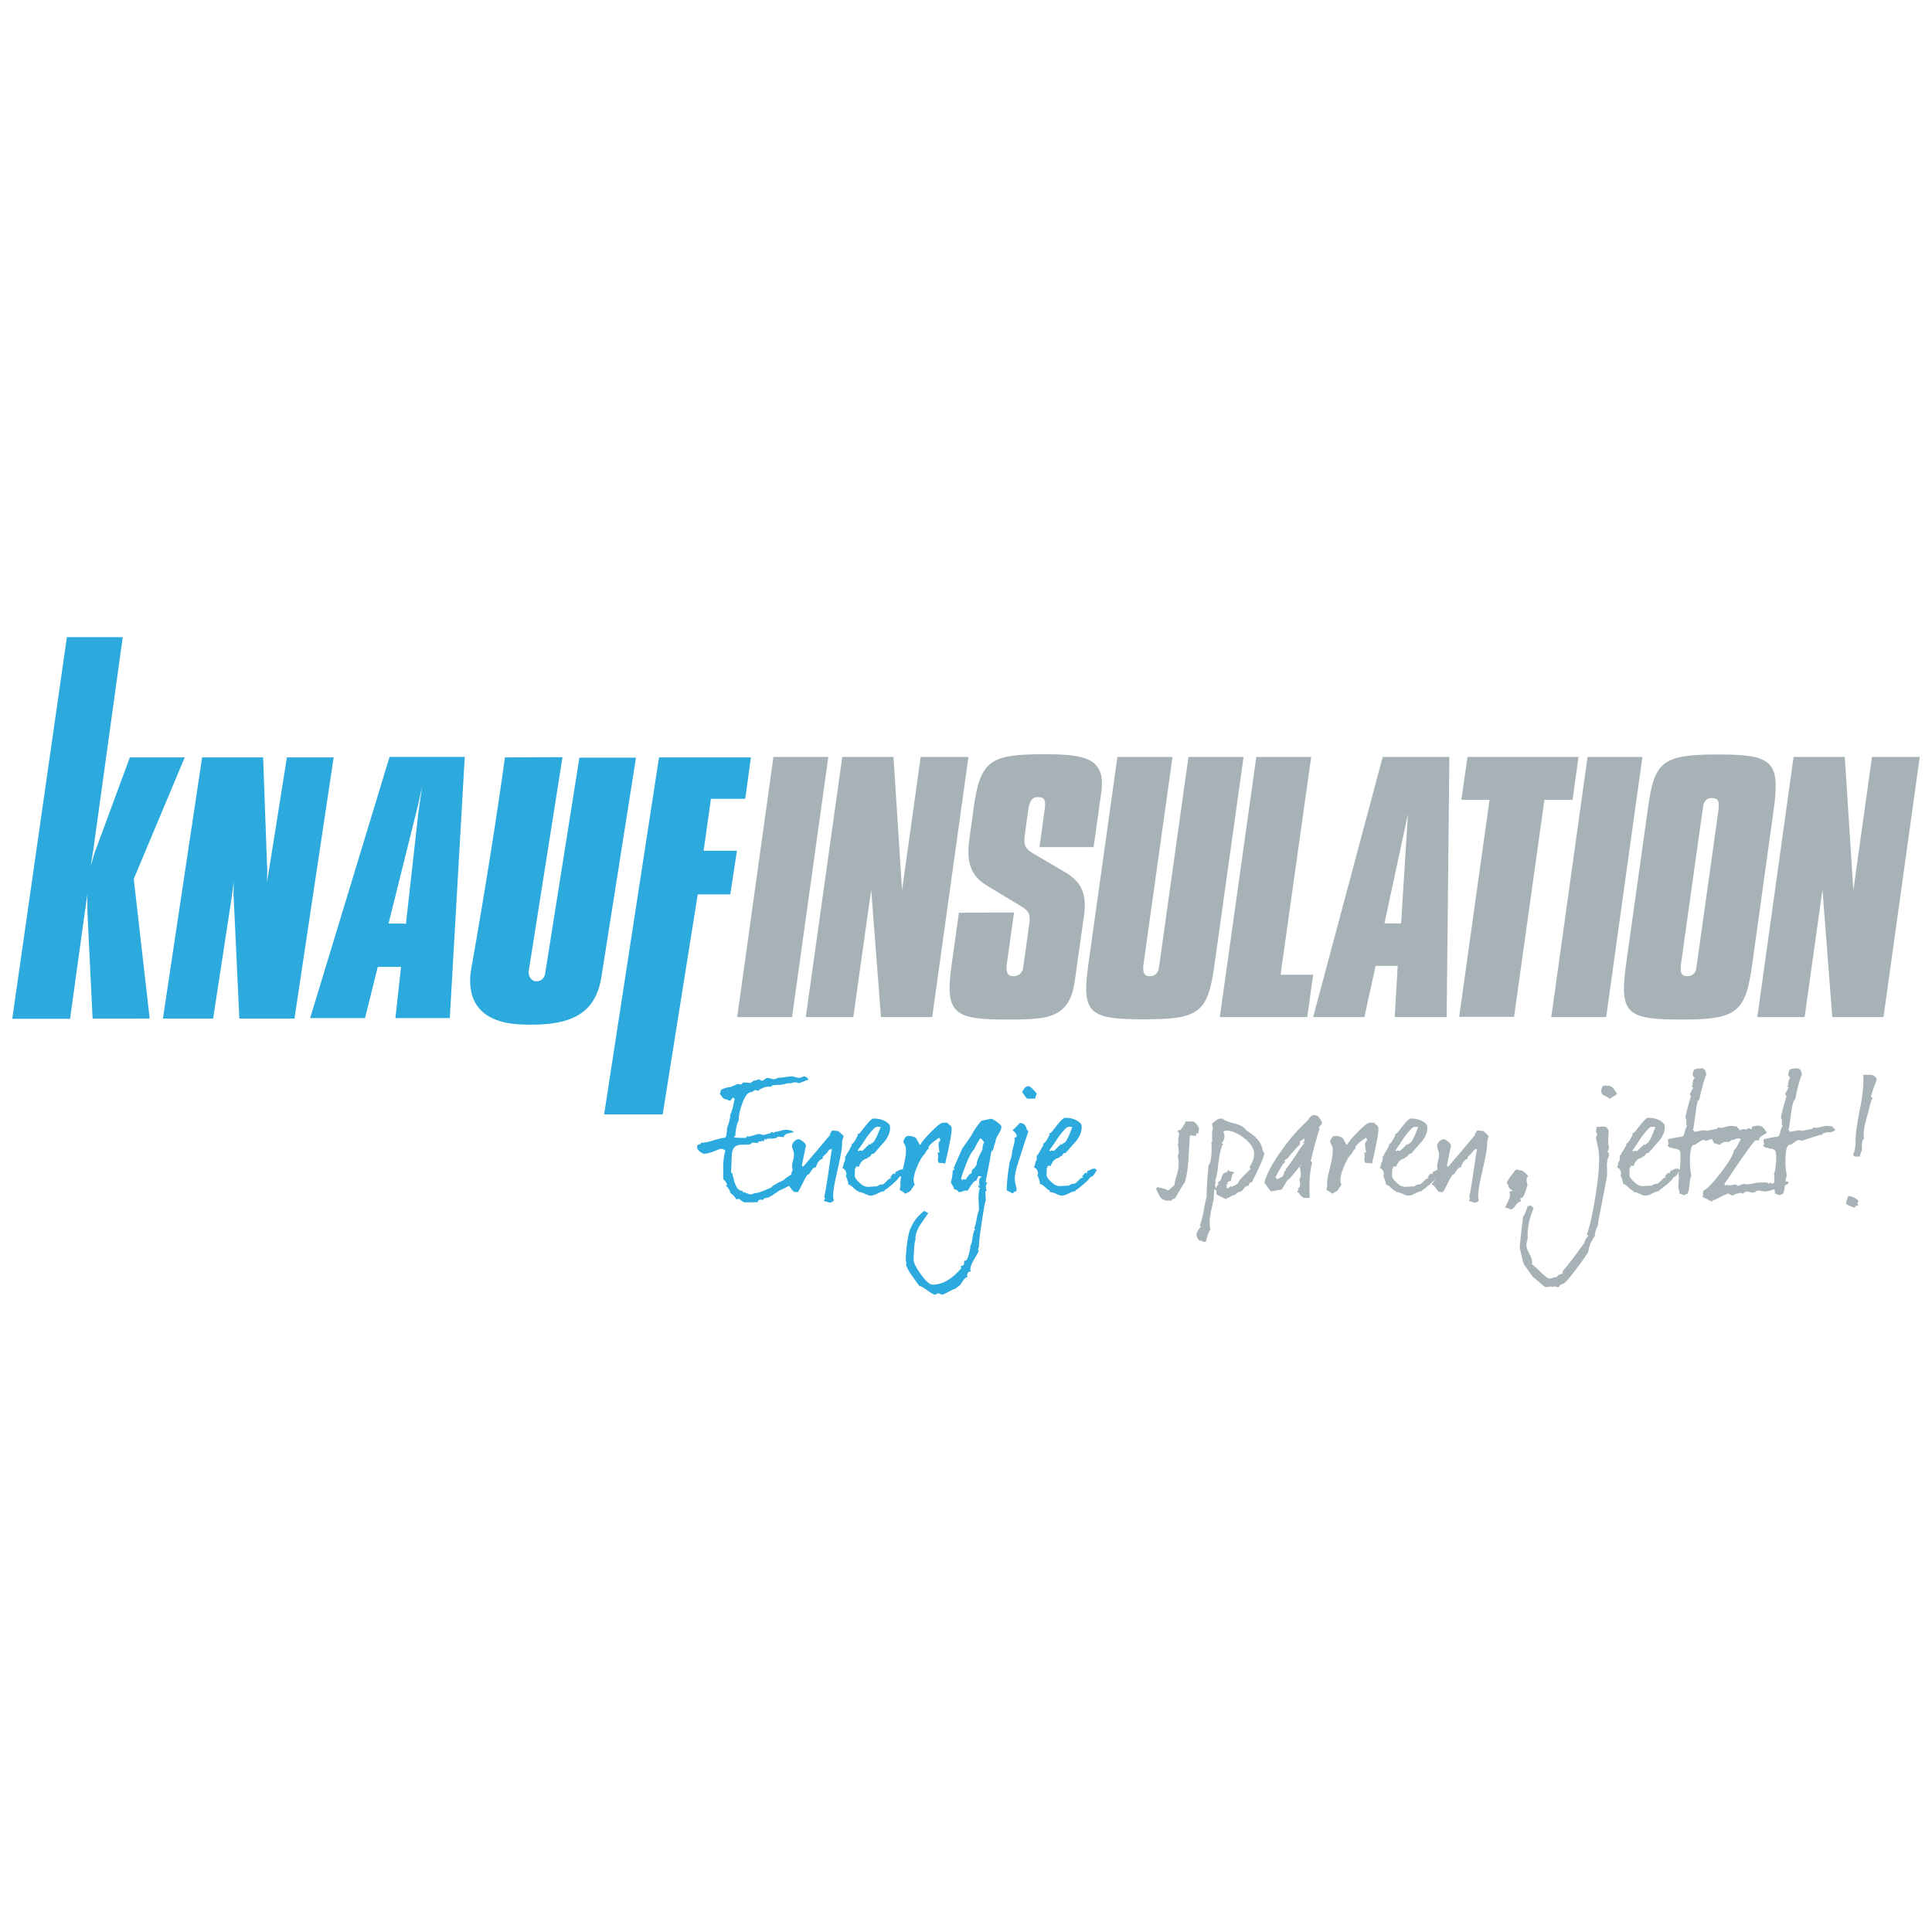
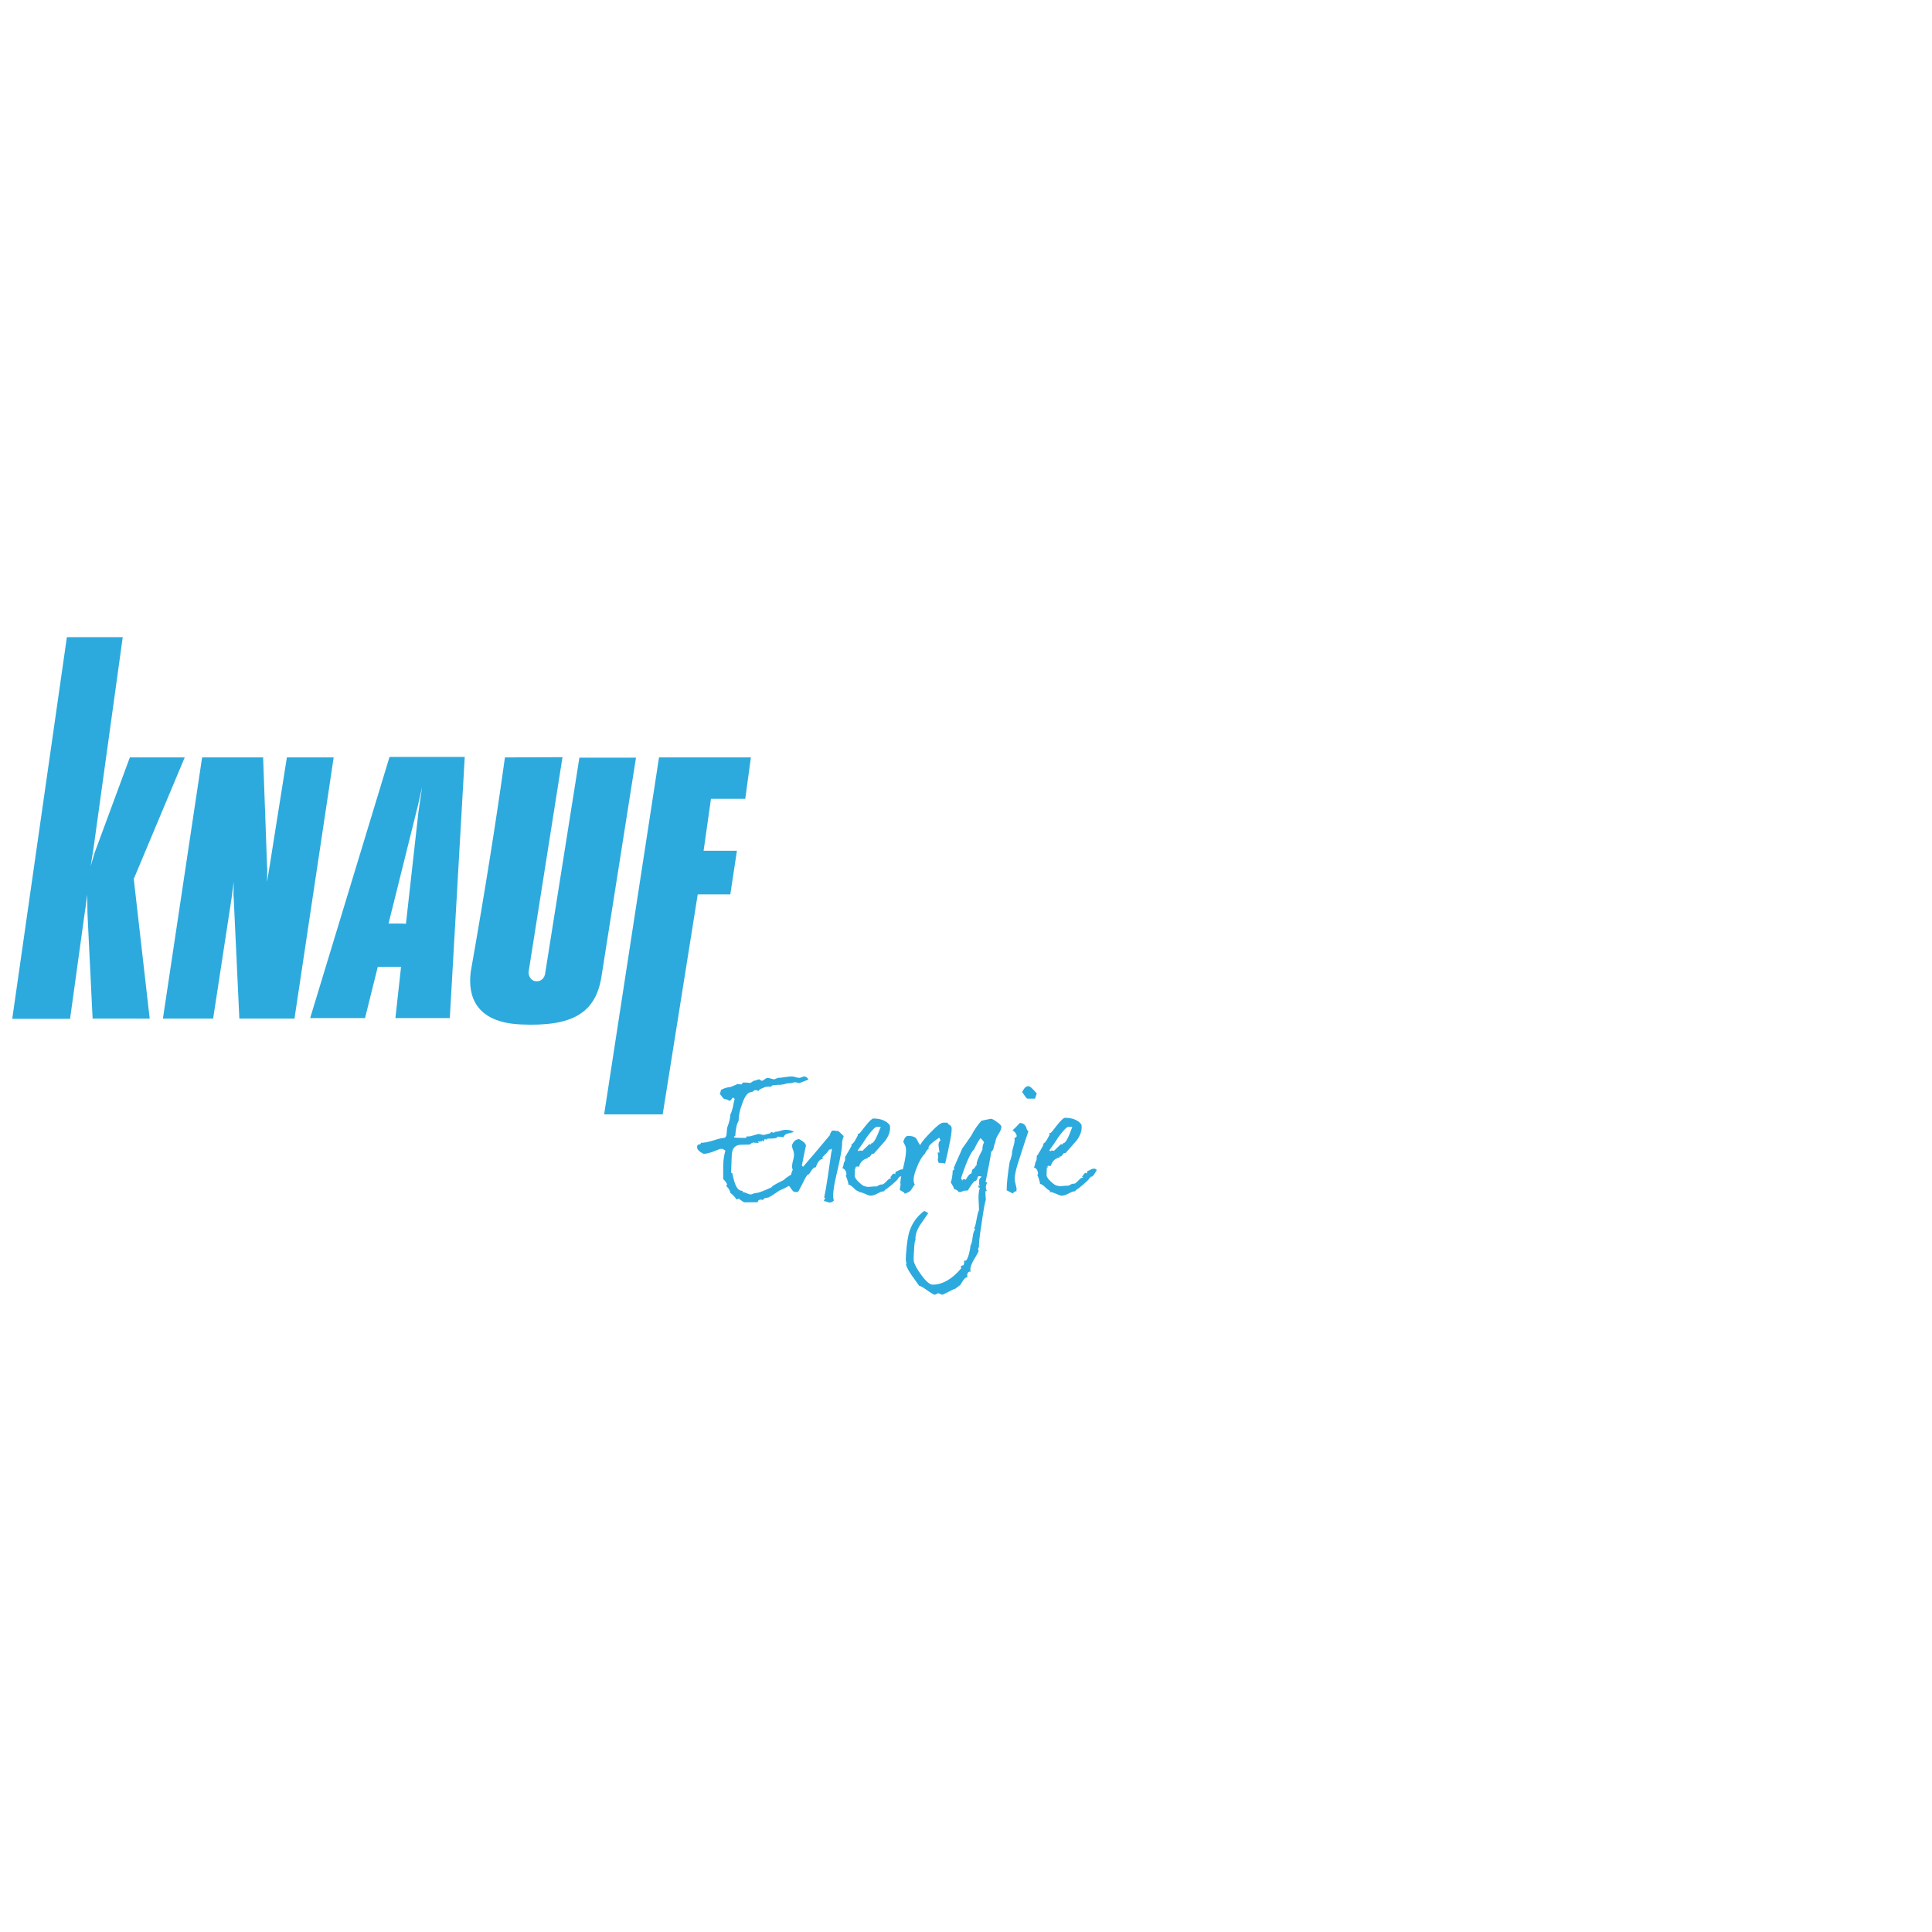
<svg xmlns="http://www.w3.org/2000/svg" version="1.1" id="svg4900" x="0px" y="0px" viewBox="0 0 788.6 788.6" style="enable-background:new 0 0 788.6 788.6;" xml:space="preserve">
  <style type="text/css">
	.st0{fill:#2CAADD;}
	.st1{fill:#A7B2B7;}
</style>
  <g id="layer1" transform="translate(44.299,-393.141)">
    <path id="path724" class="st0" d="M285.7,833.8c-1.1,0.4-2.4,0.9-3.9,1.5c-0.4-0.2-1-0.4-1.8-0.4l-0.8,0.2l-0.8,0.2h-0.4h-0.4   c-0.3,0-0.8,0.1-1.5,0.3c-0.7,0.2-1.3,0.3-1.7,0.3c-0.5,0-0.5,0.1-0.1,0.3l-0.7-0.3c-0.8,0.1-1.6,0.2-2.5,0.2l-0.7,0.6H270h-0.4   H269c-0.4,0-1,0.1-1.8,0.5c-0.8,0.3-1.2,0.5-1.4,0.6l-0.6,0.7c-0.2-0.2-0.6-0.4-1.2-0.4c-0.2,0-0.5,0.1-0.8,0.4   c-0.3,0.3-0.6,0.4-0.8,0.4c-1.4,0-2.7,1.6-3.8,4.9c-1,2.6-1.4,4.9-1.4,6.8c-0.8,1.3-1.2,3.4-1.4,6.4l-0.5-0.1l0.1,0.5   c0.9,0.2,2.5,0.2,4.9,0.2c0.1,0,0.1-0.2,0-0.5c0-0.1,0.3-0.1,1.1-0.1c0.5,0,1.2-0.2,2.1-0.5c0.9-0.3,1.6-0.5,2.1-0.5   c0.2,0,0.4,0.1,0.8,0.2c0.4,0.1,0.6,0.2,0.8,0.2c0.3,0,0.8-0.1,1.4-0.3c0.6-0.2,1.1-0.3,1.4-0.3l0.5-0.6c0.3,0.1,0.6,0.2,1.1,0.3   l0.3-0.2l0.3-0.2c0.5,0,1.2-0.1,2.1-0.4c0.9-0.3,1.6-0.4,2.1-0.4c1.5,0,2.6,0.3,3.4,0.9c-1.9,0.5-2.9,0.7-2.9,0.7l-0.5,0.3   l-0.4,0.3l-0.6,0.9c-0.4-0.2-1.1-0.3-2.3-0.3l-0.2,0.2c0.1,0.4-1.1,0.6-3.5,0.6c-0.3,0-0.5,0-0.5,0.1l0.4,0.4l-0.7-0.5l-0.1,0.6   L268,858c-0.3,0.2-0.5,0.6-0.6,1.2l-0.5-0.6c-0.3,0.2-0.3,0.3,0,0.6c0-0.2-0.3-0.2-0.8-0.2c-0.6,0-0.7,0.1-0.3,0.4l-0.6-0.4   l-0.2,0.2l0.5,0.5c-0.3,0-0.6,0-1.1-0.1c-0.4,0-0.8,0-1.1-0.1c-0.3,0-0.4,0-0.4,0.1l0.5,0.3l-0.7-0.3l-0.4,0.3l-0.3,0.3   c0,0.1-1.2,0.2-3.7,0.2c-2.5,0-3.8,1.4-3.9,4.2c-0.1,2.4-0.2,4.8-0.3,7.2l0.5,0.2c0.2,0.8,0.3,1.5,0.5,2.2c0.8,3.3,1.9,5,3.5,5   l0.3,0.1l-0.1,0.2l-0.1,0.2h0.2c0.3,0,0.9,0.2,1.6,0.5c0.8,0.3,1.3,0.5,1.6,0.5c0.2,0,0.6-0.1,1-0.3c0.4-0.2,0.8-0.3,1.2-0.3   c0.9,0,3-0.8,6.3-2.3l0.5-0.6c1.3-0.8,2.8-1.6,4.5-2.4c0.4-0.5,1.9-1.6,4.7-3.2c2.7-1.6,4.6-3.1,5.5-4.4l0.9,0.7   c0.1,0.4,0.3,0.7,0.6,0.8c-2.1,2.1-4.1,4.2-6,6.4c-0.2,0.2-1.3,0.9-3.4,2c-2.1,1.1-3.2,1.7-3.4,1.7c-0.2,0-1,0.5-2.3,1.4   c-1.3,0.9-2.1,1.4-2.3,1.4l-0.4,0.3L269,882l-0.6,0.1l-0.6,0.1l-0.8,0.8c-0.2-0.2-0.5-0.2-0.8-0.2c-0.7,0-1.1,0.3-1.2,1   c0.1,0.1-1.7,0.1-5.5,0.1l-0.6-0.3l-0.4-0.3l-0.9-0.6l0.1-0.1c-0.1-0.1-0.3-0.1-0.6-0.1c0,0-0.3,0.1-0.9,0.2   c-0.2-0.7-1.1-1.6-2.4-2.7c-0.2-1.1-0.8-2-1.7-2.8l0.4-0.6c-0.2-0.6-0.8-1.4-1.6-2.2c0-3.8,0-5.8,0-5.9c0.1-2.2,0.4-4.1,0.9-5.7   l-1.1-0.7h-1c-0.1,0-0.9,0.3-2.6,1c-1.6,0.6-3,1-4.2,1c-1.5-0.7-2.4-1.5-2.6-2.3c-0.2-1.1,0.2-1.6,1.2-1.6l0.4-0.6   c1.2,0,2.9-0.3,5.1-1c2.2-0.7,3.6-1,4.2-1c0.6,0,1-0.6,1.1-1.7c0.1-0.8,0.1-1.6,0.2-2.4c1-2.7,1.4-4.5,1.2-5.3   c0.3-0.2,0.6-1.2,1.1-2.9c0.4-2,0.6-3.2,0.8-3.5c-0.1-0.2-0.3-0.4-0.7-0.7c-0.1,0.1-0.3,0.3-0.6,0.7c-0.2,0.4-0.5,0.6-0.8,0.6   c-0.2,0-0.4-0.1-0.8-0.3c-0.4-0.2-0.6-0.3-0.8-0.3c-0.6,0-1-0.3-1.4-0.9c-0.4-0.6-0.7-1-1-1.2c0.2-0.5,0.4-1,0.5-1.7   c1.3-0.7,2.7-1.1,4-1.2c1.9-0.8,2.8-1.2,2.8-1.2s0.5,0.1,1.5,0.2l0.7-0.8h0.6c1,0,1.8,0.1,2.4,0.2l1.3-0.9c0.3,0,0.7-0.1,1.2-0.3   c0.5-0.2,0.8-0.3,1.1-0.3l0.5,0.3l0.5,0.3c0.3,0,0.7-0.2,1.2-0.6c0.5-0.4,0.9-0.6,1.2-0.6c0.3,0,0.8,0.1,1.4,0.3   c0.6,0.2,1.1,0.3,1.4,0.3l0.7-0.3l0.7-0.3c0.7,0,1.6-0.1,2.9-0.3c1.3-0.2,2.3-0.3,2.9-0.3c0.2,0,0.7,0.1,1.4,0.3   c0.7,0.2,1.1,0.3,1.5,0.3c0.3,0,0.6-0.1,1.1-0.3c0.5-0.2,0.9-0.3,1.1-0.3C284.8,832.7,285.4,833.1,285.7,833.8 M300.1,857   c0-0.2-0.3,0.5-0.7,2.3c0.2,1.6-0.5,5.8-2.1,12.6c-1.5,6.3-1.9,10.1-1.2,11.2c-0.5,0.6-1.1,0.9-1.7,0.9c-0.2,0-0.6-0.1-1.2-0.3   c-0.5-0.2-0.9-0.3-1.2-0.3c0-0.3,0.2-0.7,0.6-1.3l-0.5-0.1c0.9-4.2,1.8-10.5,3-19h0.1c0.1,0,0.1-0.2,0-0.5c0-0.3,0-0.5-0.1-0.5   l-0.3,0.3h-0.4l-0.4,0.3c-0.3,0.5-0.8,1.2-1.6,1.9c-0.8,0.7-1.1,1.1-1,1.1l0.2,0.5c-1.3,0.2-2.2,1.4-2.9,3.5   c-0.7,0-1.3,0.5-1.9,1.5c-0.6,1-1,1.5-1.3,1.5c-0.3,0-1,1.1-2.1,3.4c-1.1,2.2-1.8,3.5-2,3.7h-1.2c-0.5,0-1-0.5-1.6-1.4   c-0.6-1-1.2-1.5-1.9-1.7c0.6-0.6,1.3-1.6,2.1-3c-0.3-0.8-0.1-1.9,0.5-3l-0.2-0.5c-0.2-0.7-0.1-1.8,0.3-3.2c0.4-1.4,0.5-2.6,0.3-3.4   c-0.1-0.4-0.2-0.8-0.4-1.3c-0.2-0.4-0.3-1-0.3-1.7c0.6-1.5,1.5-2.3,2.9-2.4c1.7,0.9,2.6,1.7,2.8,2.7c0-0.2-0.6,2.5-1.7,8.1l0.5,0.5   c2.5-2.9,6.2-7.2,11.1-13.1l-0.1-0.2c-0.1-0.4-0.2-0.4-0.2,0c0.2-0.1,0.4-0.3,0.6-0.8c0.2-0.5,0.4-0.7,0.8-0.7c0.2,0,0.6,0,1.1,0.1   c0.5,0.1,0.8,0.1,1.1,0.1C299.3,856.1,300.1,856.8,300.1,857 M315.2,853.1h-0.6h-1c-0.7,0-2,1.4-4.1,4.2c-1.2,1.9-2.4,3.7-3.7,5.4   l0.8,0.5l-0.2-0.3l0.3-0.2c0,0,0.3,0.1,1,0.2c0.6-0.6,1.6-1.5,2.9-2.8l0.4,0.3c0.2-0.4,0.4-0.6,0.4-0.6   C312.3,859.9,313.5,857.6,315.2,853.1 M325.2,870.7c-1,1.8-1.7,2.7-2,2.7c-0.4,0-0.5,0.1-0.5,0.3l-0.3,0.3l-0.2,0.3   c0,0.2-0.7,0.9-2.3,2.3c-1.6,1.3-2.6,2.1-2.9,2.2l-0.5,0.6c-0.7,0-1.5,0.3-2.6,0.9c-1.1,0.6-2.1,0.9-3,0.9c-0.3,0-1.1-0.3-2.2-0.8   c-1.1-0.5-2.1-0.8-2.8-0.7l0.4-0.3l-0.5-0.1c-0.2,0-0.8-0.4-1.7-1.3c-0.9-0.9-1.6-1.3-2.1-1.3c0-0.2,0-0.5-0.1-0.8   c-0.3-1.2-0.6-2.1-1-2.9c0.3-0.2,0.4-0.5,0.2-1.2c-0.2-1-0.8-1.6-1.6-1.9c0.3-0.3,0.5-1.1,0.7-2.3c0.4-0.2,0.5-1,0.5-2.5   c0.4-0.2,0.6-0.5,0.6-0.9c0.2-0.2,0.9-1.3,2-3.4l-0.1-0.5c0.6-0.3,1.1-0.9,1.5-1.6c0.4-0.8,0.8-1.5,1.2-2.2l-0.1-0.1   c-0.1-0.3,0.1-0.5,0.5-0.5c0.2,0,1-1,2.6-3.1c1.6-2,2.7-3.1,3.3-3.1c3,0,5.3,0.9,6.7,2.7c0.4,2-0.2,4.1-1.9,6.4   c-1.4,1.6-2.9,3.3-4.4,5c0,0.2-0.3,0.3-0.8,0.3c-0.2,0-0.4,0.2-0.7,0.7c-0.3,0.5-0.6,0.7-0.9,0.7c-0.3,0-0.4,0-0.4,0.1l0.2,0.3   c-1.9,0.3-3.1,1.5-3.7,3.5l-0.4-0.1c-0.6,0-0.9,0-0.8,0.1l-0.2,0.3l0.5,0.5l-0.7-0.3c-0.1,2.2-0.1,3.3-0.1,3.4   c0.1,0.6,0.7,1.5,1.8,2.5c1.1,1,1.9,1.6,2.6,1.6l0.3,0.1l0.3,0.1c0.4,0,1.1,0,2-0.1c0.9-0.1,1.6-0.1,2.1-0.1   c-0.1,0,0.1-0.1,0.6-0.4c0.5-0.3,1-0.4,1.6-0.4c0.3,0,0.8-0.4,1.6-1.2c0.7-0.8,1.3-1.3,1.9-1.3l0.1-0.2l-0.5-0.2   c0.1-0.1,0.4-0.3,0.7-0.8c0.3-0.5,0.6-0.7,0.9-0.7c0.3,0,0.5,0,0.4,0.1l0,0.5c0.1-0.4,0.2-0.9,0.3-1.4c0.3,0,0.6-0.2,1.2-0.5   c0.5-0.3,1.1-0.5,1.6-0.4h0.1C324.2,870,324.6,870.2,325.2,870.7 M344.1,853.3c0.3,1.4-0.6,6.3-2.6,14.8c-0.6-0.2-1.5-0.3-2.6-0.3   l-0.3-0.6l-0.1-0.5l0-0.5c0.2-0.5,0.2-1.2,0-2.1c-0.1-0.4,0-0.6,0.2-0.6l0.4,0.2c0.1-0.1,0-1-0.3-2.8c-0.1-1.2,0.2-1.9,0.8-2.2   l-0.5-1.2c-0.8,0.5-1.6,1.1-2.4,1.7c-1.5,1.2-2.1,2-2,2.5l0.1,0.3c-0.5,0.2-1,0.9-1.6,2.1c-1.1,1-2.3,3-3.4,5.9   c-1.3,3.2-1.5,5.4-0.7,6.7c-0.3,0.2-0.7,0.9-1.4,2c-0.3,0.6-1.2,1.2-2.7,1.7c-0.1-0.4-0.5-0.7-1.1-1c-0.6-0.3-1-0.6-1-0.9   c0.1,0.2,0.2-0.4,0.4-1.9c-0.3-0.8,0.1-3.1,1.1-7c1-3.9,1.3-6.6,1-8.2c-0.1-0.3-0.2-0.7-0.5-1.2c-0.3-0.5-0.4-0.9-0.5-1.1   c0.5-1.5,1.1-2.3,1.9-2.3c2,0,3.2,0.5,3.6,1.4c0.7,1.4,1.2,2.2,1.4,2.3c0.6-1.2,2.1-3,4.5-5.4c2.3-2.4,4-3.7,4.9-3.7h1.7l0.3,0.4   c0.1,0.3,0.3,0.4,0.7,0.5C343.8,852.8,344.1,853,344.1,853.3 M364.4,852.8c0.2,0.7-0.2,1.8-1.1,3.2c-0.9,1.4-1.3,2.5-1.3,3.3   c-0.2,0.4-0.5,1.2-0.7,2.3c-0.1,0.6-0.4,1.2-1,1.7c-0.4,2.8-1.2,6.9-2.3,12.3l0.7,0.2c-0.7,1.2-0.8,2.3-0.2,3.5H358   c-0.1,0.3-0.1,1.5,0.1,3.7c-0.3,0.5-0.9,3.6-1.7,9.3c-0.9,5.7-1.2,8.9-1.1,9.8c-0.4,0.6-0.5,1.1-0.1,1.6c-0.4,1-1,2-1.6,3   c-1.5,2.4-2.1,4.2-1.7,5.5h-0.3c-0.5,0-0.8,0.3-1,0.8c-0.2,0.5-0.1,1,0,1.4c-0.6,0.1-1.3,0.6-1.9,1.6c-0.6,1-1,1.5-1,1.6l-2.1,1.6   c-0.3,0-1.2,0.4-2.7,1.2c-1.5,0.8-2.3,1.2-2.7,1.2l-0.7-0.3l-0.7-0.3c-0.2,0-0.4,0.1-0.8,0.3c-0.4,0.2-0.6,0.3-0.8,0.3   c-0.3,0-1.4-0.6-3.2-1.9c-1.8-1.3-2.8-1.8-3-1.6c-1.1-1.5-2.1-2.9-3.1-4.3c-1.3-1.9-2.1-3.4-2.4-4.5c0-0.1,0.1-0.3,0.2-0.6   l-0.2-0.7c-0.1-0.3-0.1-1.2,0-2.7c0.3-4.5,0.8-7.8,1.6-10.1c1.2-3.2,3.1-5.8,5.9-7.8c0.4,0.2,0.9,0.5,1.6,0.9   c-1.2,1.7-2.3,3.4-3.5,5.1c-1.3,2.2-1.9,4.1-1.7,5.9c-0.3,0.3-0.5,1.7-0.6,4.2c-0.2,2.5-0.2,4-0.1,4.5c0.3,1.3,1.3,3.2,3.1,5.6   c1.9,2.6,3.4,3.9,4.6,3.9c4,0,7.8-2.2,11.5-6.5l0.2-0.3l-0.3-0.5c0.3-0.4,0.7-0.6,1.2-0.6c0.2-0.5,0.3-1,0.2-1.7   c0-0.2,0.2-0.2,0.6-0.2c0.4,0,0.9-0.9,1.4-2.7c0.4-1.5,0.6-2.7,0.6-3.4c0.4-0.5,0.7-1.7,0.9-3.4c0.2-1.7,0.6-2.9,1.1-3.4l-0.5-0.2   c0.4-0.7,0.7-1.9,1-3.7c0.3-1.7,0.6-3,1-3.8c0-1.5-0.1-3.1-0.2-4.8c0-2.3,0.3-3.7,0.6-4.2l-0.5-0.2l-0.2-1l0.7,0.3l-0.3-0.6   c-0.1-0.2-0.1-0.6,0-1c0-0.4,0-0.7,0-0.9c0.1-0.5,0.5-0.9,1-1.2c-0.3-0.2-0.7-0.3-1.2-0.3c-0.2,0-0.4,0.3-0.6,1   c-0.2,0.6-0.5,1-0.9,1c-0.4,0-1.4,1.3-3,3.9H350c-0.6,0-1.3,0.2-2.1,0.6h-0.9c-0.4-0.7-1.1-1.1-2-1.2l0.1-0.2   c-0.1-0.5-0.6-1.4-1.3-2.5c0.4-1.2,0.7-2.8,0.8-5l0.1,0.1c0,0,0.2-0.2,0.7-0.6l-0.5-0.2c0.8-1.9,2-4.6,3.6-8.2   c0.9-1.2,2.1-3,3.7-5.3c1.1-2.2,2.5-4.2,4.1-6c2.4-0.5,3.7-0.8,3.9-0.8c0.4,0,1.2,0.4,2.3,1.2C363.8,851.9,364.3,852.5,364.4,852.8    M357.4,859.6c-0.2-0.6-0.7-1.2-1.5-1.9c-0.7,0.9-1.6,2.5-2.6,4.6c-1.3,1.1-3.1,5-5.3,11.7c0.2,0.3,0.3,0.7,0.5,1.3   c-0.1-0.5,0.1-0.8,0.6-0.8c0.6,0,0.8,0.1,0.7,0.3c1-1.7,1.7-2.5,2-2.5c0.3,0,0.5-0.3,0.6-1c0.1-0.7,0.3-1,0.5-1   c0.2,0,0.5-0.3,0.8-0.8c0.3-0.5,0.5-0.8,0.7-0.8c-0.3-0.8,0.5-2.9,2.3-6.3C356.7,861,357,859.9,357.4,859.6 M378.9,839.5   c-0.2,0.5-0.5,1.2-0.7,2.1h-3.1c-0.2,0-0.6-0.4-1.2-1.3c-0.6-0.9-0.9-1.3-1-1.4c0.3-0.5,0.6-1.1,1-1.6c0.4-0.5,0.9-0.8,1.5-0.8   C376.1,836.4,377.2,837.5,378.9,839.5 M375.5,854.8c-1.2,3.5-2.3,7-3.4,10.4c-1.8,5.2-2.5,8.6-2.1,10.2l0.7,3.1   c-0.2,0.4-0.2,0.7,0,0.9c-0.6-0.1-1.1,0.2-1.6,0.9c-0.6-0.3-1.4-0.7-2.5-1.3c0-2.6,0.4-6.4,1.2-11.5c0.3-0.7,0.7-1.9,1-3.5l0-0.1   c-0.1-0.3,0.1-1.3,0.6-3c0.5-1.7,0.6-2.7,0.3-3.2c0.8-0.3,1.1-0.7,1-1c-0.2-0.9-0.8-1.6-1.7-2.2c0.7-0.6,1.7-1.6,3-3   c0.3,0,0.8,0.1,1.3,0.3c0.5,0.2,1,0.8,1.3,1.6C374.9,854.5,375.2,854.8,375.5,854.8 M393.4,853.1h-0.6h-1c-0.7,0-2,1.4-4.1,4.2   c-1.2,1.9-2.4,3.7-3.7,5.4l0.8,0.5l-0.2-0.3l0.3-0.2c0,0,0.3,0.1,1,0.2c0.6-0.6,1.6-1.5,2.9-2.8l0.4,0.3c0.2-0.4,0.4-0.6,0.4-0.6   C390.6,859.9,391.8,857.6,393.4,853.1 M403.4,870.7c-1,1.8-1.7,2.7-2,2.7c-0.4,0-0.6,0.1-0.6,0.3l-0.3,0.3l-0.3,0.3   c0,0.2-0.7,0.9-2.3,2.3c-1.6,1.3-2.5,2.1-2.9,2.2l-0.5,0.6c-0.7,0-1.5,0.3-2.6,0.9c-1.1,0.6-2.1,0.9-3,0.9c-0.3,0-1.1-0.3-2.2-0.8   c-1.1-0.5-2.1-0.8-2.8-0.7l0.4-0.3L384,879c-0.2,0-0.8-0.4-1.7-1.3c-0.9-0.9-1.7-1.3-2.1-1.3c0-0.2,0-0.5-0.1-0.8   c-0.3-1.2-0.6-2.1-1-2.9c0.3-0.2,0.4-0.5,0.2-1.2c-0.2-1-0.8-1.6-1.6-1.9c0.3-0.3,0.5-1.1,0.7-2.3c0.4-0.2,0.5-1,0.5-2.5   c0.4-0.2,0.7-0.5,0.7-0.9c0.2-0.2,0.9-1.3,2-3.4l-0.1-0.5c0.6-0.3,1.1-0.9,1.5-1.6c0.4-0.8,0.8-1.5,1.2-2.2l-0.2-0.1   c-0.1-0.3,0.1-0.5,0.5-0.5c0.2,0,1-1,2.6-3.1c1.6-2,2.7-3.1,3.3-3.1c3,0,5.3,0.9,6.7,2.7c0.4,2-0.2,4.1-1.8,6.4   c-1.4,1.6-2.9,3.3-4.4,5c0,0.2-0.3,0.3-0.8,0.3c-0.2,0-0.4,0.2-0.7,0.7c-0.3,0.5-0.6,0.7-0.9,0.7l-0.4,0.1l0.2,0.3   c-1.9,0.3-3.1,1.5-3.7,3.5l-0.4-0.1c-0.7,0-0.9,0-0.8,0.1l-0.2,0.3l0.5,0.5l-0.7-0.3c-0.1,2.2-0.1,3.3-0.1,3.4   c0.1,0.6,0.7,1.5,1.8,2.5c1.1,1,1.9,1.6,2.6,1.6l0.3,0.1l0.3,0.1c0.4,0,1.1,0,2-0.1c0.9-0.1,1.6-0.1,2.1-0.1   c-0.1,0,0.1-0.1,0.6-0.4c0.5-0.3,1-0.4,1.6-0.4c0.3,0,0.8-0.4,1.6-1.2c0.7-0.8,1.3-1.3,1.9-1.3l0.1-0.2l-0.5-0.2   c0.1-0.1,0.4-0.3,0.7-0.8c0.3-0.5,0.6-0.7,0.9-0.7c0.3,0,0.5,0,0.4,0.1l0,0.5c0.1-0.4,0.2-0.9,0.3-1.4c0.2,0,0.6-0.2,1.2-0.5   c0.5-0.3,1.1-0.5,1.6-0.4h0.1C402.4,870,402.8,870.2,403.4,870.7 M104.7,808.7l5.2-20.9h9.5l-2.3,20.9h22.2l6.1-106.6h-30.7   L82.3,808.7H104.7L104.7,808.7z M114.3,770.1l11.4-45.8l0.5-2l1.8-7.9l-1.2,8.1l-0.3,2.1l-5.1,45.6   C121.4,770.1,114.3,770.1,114.3,770.1z M224.7,702.3h37.5l-2.3,16.9h-14l-3,21.2h13.6l-2.7,17.8h-13.3L226.2,848h-23.9L224.7,702.3   L224.7,702.3z M192.2,702.4l23.1,0l-14.1,89.4c-2.4,15.1-12.2,20.4-32.8,19.5c-21.6-0.9-21.4-15.4-20.5-21.8   c5.9-33.5,10.5-62.5,13.9-87.2l23.5-0.1l-13.8,87.4c-0.2,1.2,0.4,3.5,2.5,4c2.7,0.5,4-1.5,4.2-3L192.2,702.4L192.2,702.4z    M38.2,702.3h24.9l1.6,44.1l0.1,1.4l-0.1,5.3l1.1-6.7l7-44.1h19.1l-16,106.6H53.4l-2.3-49.1l-0.1-1.3l0.1-5.4l-0.9,6.8l-7.5,49   H22.2L38.2,702.3L38.2,702.3z M-17,653.2H5.8l-12,86.7l-0.2,1.2l-0.9,5.6l1.5-5.1l0.5-1.4l14-37.9h22.4l-20.8,49.6l6.5,57H-6.5   L-8.5,768l-0.1-2.4l-0.1-7.3l-0.7,5.4l-0.2,1.2l-6.1,44.1h-23.6L-17,653.2L-17,653.2z" />
-     <path id="path752" class="st1" d="M445.1,853.9c0,0.2,0,0.5-0.1,0.9c-0.1,0.4-0.2,0.7-0.1,0.9c-0.8,0-1.1,0.4-1,1.1   c-0.3,0-0.6,0-1.2-0.1c-0.5-0.1-1-0.1-1.3-0.1c-0.2,3.2-0.4,6.5-0.6,9.7c-0.2,3.8-0.7,7-1.5,9.5c-0.3,0.3-1.7,2.5-4.1,6.7l-0.6-0.1   l-0.8,0.8h-2.3L431,883c-0.1-0.2-0.4-0.3-0.7-0.3c-0.3,0-0.8-0.6-1.5-1.8c-0.4-0.8-0.8-1.6-1.2-2.4l0.4-0.8c0.3,0,1.5,0.3,3.6,0.8   l0.6,0.6l0-0.1c0-0.1,0.2-0.1,0.6-0.1c0,0,0.7-0.7,2.3-2c0-0.8,0.4-2.4,1.1-4.8c0.7-2.2,0.8-4.6,0.2-7.3c0.5-0.5,0.6-1.7,0.2-3.6   c-0.1-0.4-0.1-0.9,0-1.5c0.1-0.6,0.1-1.2,0-1.6c0.3-1.2,0.4-2,0.4-2.2c-0.1-0.4-0.3-0.7-0.7-0.9c0.3-0.5,0.7-0.7,1.2-0.7   c0.2,0,0.9-1,2.1-3.1l-0.1-0.3h1.5h1.6c0.4,0,0.9,0.4,1.6,1.2C444.7,852.8,445.1,853.4,445.1,853.9 M467.5,863   c-0.5-2-2-3.9-4.5-5.7c-2.5-1.8-4.8-2.7-6.7-2.7c-0.8,0-1.2,0.3-1.2,0.8l0.3,0.6c0.3,1.4,0,2.7-1.1,3.8l0.7,0.2   c-0.9,1.2-1.5,3.9-2,8.1c-0.4,4.1-0.9,6.5-1.4,7.1l0.4,0.3c-0.3,0.6-0.4,1.2-0.3,1.9c0,0,0.1,0.3,0.4,0.8c0.1-0.8,0.4-1.3,1-1.5   l-0.4-0.7l0.1-0.3l0.5,0.5l-0.4-0.7l0.3-0.1c0.1,0,0.4-0.2,0.8-0.6c0.5-2,1.1-3,1.8-3l0.6-0.2c0.1,0,0.3-0.3,0.6-0.9l0.7,0.6   c0.9,0,1.5,0.2,1.8,0.5c-0.8,0.5-1.2,1.6-1.3,3.2c-0.3,0.2-0.8,0.4-1.6,0.8l0.4,0.7l-0.1,0.1l-0.7-0.2l0.2,0.5c0.1,0.5,0,0.8-0.2,1   l1,0.5l-0.3-0.3l0.3-0.2c0.2,0,0.6-0.3,1-0.8c-0.1-0.2-0.1,0,0,0.5h0.2c0.8-0.4,1.7-0.8,2.6-1.4c0.2-0.8,1-1.8,2.3-3.1   c1.7-1.6,2.6-2.6,2.9-2.9l-0.5-0.6C467.3,867.1,467.9,864.9,467.5,863 M471.8,863.8c-0.2,1.6-1.9,5.6-5.1,11.9   c-0.7,0-1.2,0.5-1.4,1.4c-0.8,0.1-1.5,0.5-2,1.3c-0.5,0.8-1.1,1.2-1.7,1.2c-0.2,0-0.6,0.2-1.2,0.7c-0.5,0.5-0.9,0.7-1.2,0.7   c-0.2,0-0.7,0.2-1.3,0.6c-0.6,0.4-1.1,0.6-1.3,0.6s-0.4,0-0.4,0.1l0.3,0.4c-0.6-0.2-2-0.8-4.2-2c0-0.4-0.1-1-0.2-1.7l-0.7-0.5   c0,0.2-0.1,0.9-0.2,2.1c-0.1,1.3-0.1,2-0.1,2c-0.4,2-0.9,4-1.3,6c-0.5,2.4-0.5,4.5,0,6.4c-0.6,0.5-1.2,2.2-1.9,5.1   c-0.1-0.1-0.6-0.1-1.6-0.1l0.3-0.3c0-0.1-0.2-0.1-0.6-0.1c-0.4,0-0.7-0.1-1.1-0.3c0-0.2-0.2-0.4-0.4-0.8c-0.2-0.4-0.3-0.7-0.4-0.9   c-0.2-0.9,0.4-2.2,1.8-3.9l-0.5-0.2c0.6-1.4,1.1-3.4,1.6-6c0.5-3,1-5.1,1.3-6.1c-0.2-0.9,0-5.1,0.7-12.6c0.6-0.5,1-2,1.2-4.5   c0.1-2,0.1-3.7-0.1-5.1l0.4,0.2c-0.1-1.2-0.1-2.8,0-5h0.2c0.2,0,0.1-0.8-0.3-2.6c0.6-0.5,1.2-1,1.8-1.5c0.6-0.4,1.4-0.6,2.4-0.6   c0.9,0.8,2.7,1.5,5.3,2.1c2.3,0.6,3.7,1.5,4.4,2.6c0.9,0.6,2.3,1.6,4.1,3l-0.2,0.1c1.4,1,2.3,2.6,2.8,4.6   C470.9,862.6,471.3,863.3,471.8,863.8 M488.4,857.6c-0.1,0-0.7,0.5-2,1.4l-0.1,0.6l0.1,0.6c-1.3,1.2-3,3.1-5.2,5.8   c-0.5,0.2-1,0.6-1.3,1l0.5,0.5c-0.7,0.1-2.1,2.2-4.1,6.3l0.9,0.7c0.3-0.4,0.6-0.5,0.9-0.2l-0.2-0.3l0.3-0.2c0.9,0,1.5-0.9,1.8-2.8   l0.7,0.2l-0.3-0.5l0.1-0.3c1-1.2,2.3-3,3.9-5.4c1.5-2.4,2.7-4.2,3.7-5.2c-0.5-0.3-0.7-0.5-0.7-0.6l0.1-0.1l0.7,0.2   C487.9,858.6,488,858,488.4,857.6 M495.3,851.4c0.1,0.2-0.1,0.6-0.6,1.1c-0.5,0.5-0.7,0.9-0.6,1.1l0.3,0.3   c-0.3,0.5-0.9,2.4-1.8,5.7c-0.9,3.4-1.4,5.2-1.4,5.6c-0.3,0.4-0.3,0.7,0,0.9h-0.1l-0.3,0.4l-0.3,0.3l0.8,0.8c-1,3.6-1.3,8.4-1,14.5   h-2.2c-0.3,0-0.8-0.3-1.4-0.9c-0.6-0.6-0.8-1-0.7-1.2h-0.4l-0.3-0.2c-0.1-0.5,0.1-0.9,0.7-1.2l-0.7-0.2c1.2-0.7,1.4-2,0.7-3.9   c0.8-0.7,0.9-2.4,0.2-5.1l0.7-0.7l-0.1-0.1c-0.1,0-0.9,1-2.5,3c-1.6,2-2.5,3-2.7,3c-0.2,0-0.8,0.7-1.5,2.1   c-0.8,1.4-1.3,2.1-1.5,2.1c-0.5,0-1.2,0.1-2.1,0.3c-0.9,0.2-1.6,0.3-2.1,0.3c-0.1-0.1-1-1.2-2.6-3.5c0.9-3.7,3.4-8.2,7.3-13.6   c3.3-4.6,6.7-8.5,10.2-11.6c0.4-0.5,0.8-1.1,1.2-1.6c0.4-0.5,0.9-0.8,1.6-0.8c0.5,0,1.1,0.2,1.7,0.5   C494.7,850,495.2,850.9,495.3,851.4 M518.3,853.3c0.3,1.4-0.6,6.3-2.6,14.8c-0.6-0.2-1.5-0.3-2.7-0.3l-0.3-0.6l-0.1-0.5l0-0.5   c0.2-0.5,0.2-1.2,0-2.1c-0.1-0.4,0-0.6,0.2-0.6l0.4,0.2c0.1-0.1,0-1-0.3-2.8c-0.1-1.2,0.2-1.9,0.9-2.2l-0.5-1.2   c-0.8,0.5-1.6,1.1-2.4,1.7c-1.4,1.2-2.1,2-2,2.5l0.1,0.3c-0.5,0.2-1,0.9-1.6,2.1c-1.1,1-2.3,3-3.4,5.9c-1.3,3.2-1.5,5.4-0.7,6.7   c-0.3,0.2-0.7,0.9-1.4,2c-0.3,0.6-1.3,1.2-2.7,1.7c-0.1-0.4-0.5-0.7-1.1-1c-0.6-0.3-1-0.6-1-0.9c0,0.2,0.2-0.4,0.4-1.9   c-0.3-0.8,0.1-3.1,1.1-7c1-3.9,1.3-6.6,1-8.2c-0.1-0.3-0.2-0.7-0.5-1.2c-0.3-0.5-0.4-0.9-0.5-1.1c0.5-1.5,1.1-2.3,1.9-2.3   c1.9,0,3.1,0.5,3.6,1.4c0.7,1.4,1.2,2.2,1.4,2.3c0.6-1.2,2.1-3,4.5-5.4c2.3-2.4,4-3.7,4.9-3.7h1.7l0.3,0.4c0.1,0.3,0.3,0.4,0.7,0.5   C518,852.8,518.2,853,518.3,853.3 M534.6,853.1H534h-1c-0.7,0-2,1.4-4.1,4.2c-1.2,1.9-2.4,3.7-3.6,5.4l0.8,0.5l-0.2-0.3l0.3-0.2   c0,0,0.3,0.1,1,0.2c0.6-0.6,1.6-1.5,2.9-2.8l0.4,0.3c0.2-0.4,0.4-0.6,0.4-0.6C531.7,859.9,532.9,857.6,534.6,853.1 M544.6,870.7   c-1,1.8-1.7,2.7-2,2.7c-0.4,0-0.5,0.1-0.5,0.3l-0.3,0.3l-0.2,0.3c0,0.2-0.7,0.9-2.3,2.3c-1.6,1.3-2.5,2.1-2.9,2.2l-0.5,0.6   c-0.7,0-1.5,0.3-2.6,0.9c-1.1,0.6-2.1,0.9-3,0.9c-0.3,0-1.1-0.3-2.2-0.8c-1.1-0.5-2.1-0.8-2.8-0.7l0.4-0.3l-0.5-0.1   c-0.2,0-0.8-0.4-1.7-1.3c-0.9-0.9-1.6-1.3-2.1-1.3c0-0.2,0-0.5-0.1-0.8c-0.3-1.2-0.6-2.1-1-2.9c0.3-0.2,0.4-0.5,0.2-1.2   c-0.2-1-0.8-1.6-1.6-1.9c0.3-0.3,0.5-1.1,0.7-2.3c0.4-0.2,0.5-1,0.5-2.5c0.4-0.2,0.7-0.5,0.6-0.9c0.2-0.2,0.9-1.3,2-3.4l-0.1-0.5   c0.6-0.3,1.1-0.9,1.5-1.6c0.4-0.8,0.8-1.5,1.2-2.2l-0.2-0.1c-0.1-0.3,0.1-0.5,0.5-0.5c0.2,0,1-1,2.6-3.1c1.6-2,2.7-3.1,3.3-3.1   c3,0,5.3,0.9,6.7,2.7c0.4,2-0.2,4.1-1.9,6.4c-1.4,1.6-2.9,3.3-4.4,5c0,0.2-0.3,0.3-0.8,0.3c-0.1,0-0.4,0.2-0.7,0.7   c-0.3,0.5-0.6,0.7-0.9,0.7c-0.3,0-0.4,0-0.4,0.1l0.2,0.3c-1.9,0.3-3.1,1.5-3.7,3.5l-0.4-0.1c-0.7,0-0.9,0-0.8,0.1l-0.2,0.3l0.5,0.5   l-0.7-0.3c-0.1,2.2-0.1,3.3-0.1,3.4c0.1,0.6,0.7,1.5,1.8,2.5c1.1,1,1.9,1.6,2.6,1.6l0.3,0.1l0.3,0.1c0.4,0,1.1,0,2-0.1   c0.9-0.1,1.6-0.1,2.1-0.1c-0.1,0,0.1-0.1,0.6-0.4c0.5-0.3,1-0.4,1.6-0.4c0.3,0,0.8-0.4,1.6-1.2c0.7-0.8,1.3-1.3,1.9-1.3l0.1-0.2   l-0.5-0.2c0.2-0.1,0.4-0.3,0.7-0.8c0.3-0.5,0.6-0.7,0.9-0.7c0.3,0,0.5,0,0.4,0.1l0,0.5c0.1-0.4,0.2-0.9,0.3-1.4   c0.3,0,0.6-0.2,1.2-0.5c0.5-0.3,1.1-0.5,1.6-0.4h0.1C543.6,870,544,870.2,544.6,870.7 M563.4,857c-0.1-0.2-0.3,0.5-0.7,2.3   c0.2,1.6-0.5,5.8-2.1,12.6c-1.5,6.3-1.9,10.1-1.2,11.2c-0.5,0.6-1.1,0.9-1.7,0.9c-0.2,0-0.6-0.1-1.2-0.3c-0.5-0.2-0.9-0.3-1.2-0.3   c0-0.3,0.2-0.7,0.6-1.3l-0.5-0.1c0.8-4.2,1.8-10.5,3-19h0.1c0.1,0,0.1-0.2,0-0.5c0-0.3,0-0.5-0.1-0.5l-0.3,0.3h-0.4l-0.4,0.3   c-0.3,0.5-0.8,1.2-1.6,1.9c-0.8,0.7-1.1,1.1-1,1.1l0.2,0.5c-1.3,0.2-2.2,1.4-2.9,3.5c-0.7,0-1.3,0.5-1.9,1.5c-0.6,1-1,1.5-1.3,1.5   c-0.3,0-1,1.1-2.1,3.4c-1.1,2.2-1.8,3.5-2,3.7h-1.2c-0.5,0-1-0.5-1.6-1.4c-0.6-1-1.2-1.5-1.9-1.7c0.6-0.6,1.3-1.6,2.1-3   c-0.3-0.8-0.1-1.9,0.5-3l-0.2-0.5c-0.2-0.7-0.1-1.8,0.3-3.2c0.4-1.4,0.5-2.6,0.3-3.4c-0.1-0.4-0.2-0.8-0.4-1.3   c-0.2-0.4-0.3-1-0.3-1.7c0.6-1.5,1.5-2.3,2.9-2.4c1.7,0.9,2.6,1.7,2.8,2.7c0-0.2-0.6,2.5-1.7,8.1l0.5,0.5   c2.5-2.9,6.2-7.2,11.1-13.1l-0.1-0.2c-0.1-0.4-0.2-0.4-0.2,0c0.2-0.1,0.4-0.3,0.6-0.8c0.2-0.5,0.4-0.7,0.8-0.7c0.3,0,0.6,0,1.1,0.1   c0.5,0.1,0.8,0.1,1.1,0.1C562.6,856.1,563.4,856.8,563.4,857 M579.5,873.2c-0.8,0.5-0.9,1.7-0.3,3.6c-0.3,1-0.6,2-0.9,2.9   c-0.6,1.6-1.1,2.3-1.3,2.3c-0.8,0-0.9,0.5-0.4,1.6h-0.2c-0.7,0-1.4,0.5-2.1,1.6c-0.7,1-1.4,1.6-1.8,1.6c-0.2,0-0.5-0.1-0.9-0.3   c-0.3-0.2-0.6-0.3-0.7-0.3c-0.6,0-0.8-0.1-0.8-0.2c0-0.1,0.4-1.1,1.4-3c0.6-1.1,0.7-2.2,0.3-3.5c0.6-0.1,1-0.2,1.4-0.3   c-0.9-0.5-1.5-1-1.7-1.7c-0.2-0.7-0.5-1.2-0.8-1.5c0.5-1.3,1.8-3.1,3.8-5.5c0.2,0,0.6,0.1,1.1,0.2c0.5,0.1,0.8,0.2,1,0.2   C577.1,870.8,578.1,871.6,579.5,873.2 M721.8,833.6c-0.1,0.2-0.5,1.4-1.3,3.6c-0.8,2.2-1.1,3.4-1.1,3.5c0,0.1,0.3,0.4,0.7,0.7   c-0.4,0.2-0.9,1.7-1.5,4.4c-0.5,2-1.1,4-1.6,6c-0.6,2.5-0.8,4.6-0.4,6.1c-0.7,0.3-1,1.9-0.9,4.7c-0.6,1.3-0.9,2.2-0.7,2.6h-2.4   l-0.5-0.7c0.6-1.5,1-3.1,1-4.9c-0.1-2.9,0.5-7.6,1.8-13.9c1.2-5.9,1.6-10.6,1.3-14l0.7,0.3l0.2-0.3c0.1,0.1,1,0.2,2.6,0.2   C720.6,832.1,721.3,832.6,721.8,833.6 M714.4,883.5c-0.6,0.4-0.6,1-0.2,1.7c-0.8-0.1-1.2,0.2-1.4,0.9c-1.5-0.4-2.7-0.9-3.6-1.6   c0.1-0.8,0.4-1.9,0.9-3.2C712.1,881.6,713.5,882.3,714.4,883.5 M704.9,854.3c-0.4,0.4-1,0.7-1.7,1h-1.6c-0.2,0-0.4,0.1-0.8,0.2   c-0.4,0.2-0.7,0.2-0.9,0.2l-0.5,0.6c-0.7,0-3.4,0.9-8.4,2.5l-0.5-0.2l-0.5-0.2c-0.3,0-1,0.3-1.9,1c-0.9,0.7-1.5,1-1.8,1   c-1.1,0-1.7,1.8-1.8,5.6c-0.1,3.3,0.2,5.7,0.6,7.1c-0.3,0.1-0.6,1.4-0.8,3.8c-0.3,2.4-0.6,3.6-1,3.6c-0.4,0-0.5,0.1-0.5,0.2   c-0.5,0.2-0.7,0.2-0.7,0.2l0.3,0.3c-0.5-0.3-1.2-0.6-2.2-0.9c0.1-0.5,0-1.2-0.4-2c-0.1-0.6,0-1.7,0.1-3.1c0.1-1.2,0.1-2.3-0.1-3.1   c0.4-0.5,0.6-1.9,0.8-4.1c0.2-2.2,0.1-3.8-0.1-4.7c-0.1-0.6-0.6-1-1.4-1.2c-0.8-0.2-1.2-0.1-1.4,0.1l0.2-0.3   c-0.4-0.2-0.9-0.3-1.5-0.3l-1.1-0.8l0.5-0.6c-0.1-0.2-0.1-0.5-0.2-0.9c0-0.4,0-0.7-0.1-0.9c0-0.2,0.8-0.5,2.6-0.8   c1.6-0.3,2.6-0.5,3.1-0.5c0.5,0,0.9-0.7,1.2-2c0.3-1.3,0.6-2.1,1-2.3l-0.5-0.6l0.3-0.3l-0.2-0.5c0-0.2,0-0.4,0-0.7   c0.1-0.3,0.1-0.5,0-0.7l-0.4-0.6c0.4-2,1.1-4.9,2.3-8.8c-0.2-0.4-0.4-0.7-0.6-0.8c0.3-0.5,0.8-1.5,1.5-2.8   c-0.4-0.4-0.7-0.6-0.7-0.5l-0.1-0.1l0.5-0.1c0.1-1.7,0.4-2.8,1-3.2c-0.4-0.3-0.7-0.7-0.9-1.2c0.1-0.6,0.2-1.2,0.4-1.8   c0.2-0.6,1.4-0.9,3.7-0.9l0.6,0.4l0.5,0.5l0.4,1.8c-0.6,0.8-1.6,4.2-2.8,10.1c-0.6,0-1.1,1.8-1.6,5.5c-0.5,4.1-0.9,6.5-1.1,6.9   c0.2,0.2,0.5,0.4,1,0.7c-0.4-0.3-0.6-0.3-0.6,0c0.4,0,1.1-0.1,2-0.3c0.9-0.2,1.6-0.3,2.1-0.3c0.2,0,0.4,0,0.8,0.1   c0.3,0.1,0.6,0.1,0.8,0.1c-0.3,0,0.9-0.3,3.6-0.8l0.6-0.6c0.3,0.1,0.6,0.2,0.9,0.2c0.5,0,1.2-0.1,2.2-0.4c1-0.3,1.8-0.4,2.4-0.4   c0,0,0.7,0.1,2.1,0.2C704,853.6,704.4,853.9,704.9,854.3 M685.5,876.4c-0.5,0.3-2,0.9-4.5,1.8c-2.5,0.9-4.1,1.3-4.7,1.3   c-0.2,0-0.7-0.1-1.3-0.2c-0.6-0.1-1.1-0.2-1.3-0.2c-0.8,0-1.4,0.3-1.9,0.8h-1.2c-0.2,0-0.4-0.1-0.8-0.2c-0.4-0.2-0.6-0.2-0.8-0.2   c-0.6,0-1,0.1-1.3,0.4c-0.3,0.3-0.5,0.4-0.6,0.4c-0.2,0-0.7-0.1-1.3-0.3l-0.4,0.3H665c-0.4,0-0.8,0.1-1.2,0.4   c-0.4,0.3-0.8,0.4-1,0.4c-0.2,0-0.5-0.1-0.9-0.4c-0.5-0.3-0.8-0.4-1-0.4l-0.3,0.2l-0.4,0.2c-0.2,0-1.1,0.4-2.6,1.2   c-1.5,0.8-2.4,1.2-2.7,1.2c-0.3,0-0.4,0.1-0.4,0.2l0.2,0.4c-0.4-0.1-1.3-0.5-2.6-1.4l-0.3,0.2c0-0.4-0.4-0.6-1.1-0.6   c0.1-0.6,0.2-1.5,0.2-2.7c1.4-0.5,3.9-3.1,7.3-7.5c3.4-4.5,5.2-7.5,5.3-9.2c0.4-0.1,0.9-0.7,1.5-2c0.4-0.8,0.8-1.6,1.3-2.4   c-0.4-0.2-0.6-0.3-0.8-0.3c-1,0-1.6,0.2-1.9,0.6h-0.9l-1.6,1c-0.2-0.2-0.5-0.2-0.8-0.2c-0.7,0-1.3,0.2-1.6,0.5l-0.3,0.1l-0.3,0.3   l-0.4,0.3c-0.2,0-0.6-0.1-1.1-0.3c-0.5-0.2-0.9-0.3-1.2-0.3c-0.9-1.6-1.3-2.5-1.3-2.7c-0.1-0.6,0.1-0.9,0.6-0.9   c0-0.2,0.2-0.2,0.6-0.2c0.2,0,0.3-0.2,0.6-0.5c0.2-0.3,0.4-0.5,0.7-0.5c0.2,0,0.6,0.1,1.1,0.2c0.5,0.1,0.8,0.2,1.1,0.2   c0.3,0,0.8-0.2,1.5-0.5c0.7-0.3,1.1-0.5,1.4-0.5h2.1l0.6,0.7l0-0.1c0-0.2,0.2-0.2,0.6-0.2c0.2,0,0.5-0.1,1.1-0.4   c0.6-0.2,1.1-0.4,1.4-0.4l0.5,0.1l0.5,0.1l0.4-0.3l0.4-0.3l0.5,0.2l0.5,0.2c0.4,0,0.6-0.3,0.4-0.8c0.5-0.4,1.5-0.6,3-0.6   c1,0,2.1,1,3.2,2.9c-0.7,0.5-1.4,0.9-2.2,1.4c-0.8,0.5-1.1,1.1-1.1,1.9c-0.2-0.2-0.6-0.2-1.3-0.2c-0.3,0-2.4,2.7-6.1,8   c-4,6-6.2,9.2-6.6,9.6l0.2,0.9c0.5-0.2,0.6-0.3,0.4-0.5l0.6,0.5l0.2-0.6l0,0.3l0.4,0.2c0.4,0,0.9-0.1,1.6-0.2   c0.6-0.1,1.1-0.2,1.4-0.2l0.2,0.3l0.2,0.3c0.3,0,0.8-0.1,1.4-0.4c0.6-0.3,1-0.4,1.3-0.4l0.6,0.1l0.6,0.1c0.6,0,1.5-0.1,2.7-0.4   c1.2-0.3,2.1-0.4,2.8-0.4h0.6h0.6h0.7h0.9l0.3,0.3l0.4,0.3c-0.2,0,0-0.2,0.7-0.6l0.7,0.6c0.1-0.2,0.7-0.4,1.8-0.8   c1.1-0.4,1.7-0.6,2.1-0.6c0.1,0,1,0.2,2.8,0.5L685.5,876.4L685.5,876.4z M665.9,854.3c-0.4,0.4-1,0.7-1.7,1h-1.6   c-0.2,0-0.4,0.1-0.8,0.2c-0.4,0.2-0.7,0.2-0.9,0.2l-0.5,0.6c-0.7,0-3.4,0.9-8.4,2.5l-0.5-0.2l-0.5-0.2c-0.3,0-1,0.3-1.9,1   c-1,0.7-1.6,1-1.8,1c-1.1,0-1.7,1.8-1.8,5.6c-0.1,3.3,0.2,5.7,0.6,7.1c-0.3,0.1-0.6,1.4-0.8,3.8c-0.3,2.4-0.6,3.6-1,3.6   c-0.4,0-0.5,0.1-0.5,0.2c-0.5,0.2-0.7,0.2-0.7,0.2l0.3,0.3c-0.5-0.3-1.2-0.6-2.2-0.9c0.1-0.5,0-1.2-0.4-2c-0.1-0.6,0-1.7,0.1-3.1   c0.1-1.2,0.1-2.3-0.1-3.1c0.4-0.5,0.6-1.9,0.8-4.1c0.1-2.2,0.1-3.8-0.1-4.7c-0.1-0.6-0.6-1-1.4-1.2c-0.8-0.2-1.2-0.1-1.4,0.1   l0.2-0.3c-0.4-0.2-0.9-0.3-1.5-0.3l-1.1-0.8l0.5-0.6c-0.1-0.2-0.1-0.5-0.2-0.9c0-0.4,0-0.7-0.1-0.9c-0.1-0.2,0.8-0.5,2.6-0.8   c1.6-0.3,2.6-0.5,3.1-0.5c0.5,0,0.9-0.7,1.2-2c0.3-1.3,0.6-2.1,1-2.3l-0.5-0.6l0.3-0.3l-0.2-0.5c0-0.2,0-0.4,0-0.7   c0.1-0.3,0.1-0.5,0-0.7l-0.4-0.6c0.4-2,1.1-4.9,2.3-8.8c-0.2-0.4-0.3-0.7-0.5-0.8c0.3-0.5,0.8-1.5,1.4-2.8   c-0.4-0.4-0.7-0.6-0.7-0.5l-0.1-0.1l0.5-0.1c0.1-1.7,0.4-2.8,1-3.2c-0.4-0.3-0.7-0.7-0.9-1.2c0.1-0.6,0.2-1.2,0.4-1.8   c0.2-0.6,1.4-0.9,3.7-0.9l0.6,0.4l0.5,0.5l0.4,1.8c-0.6,0.8-1.6,4.2-2.9,10.1c-0.6,0-1.1,1.8-1.5,5.5c-0.5,4.1-0.9,6.5-1.1,6.9   c0.2,0.2,0.5,0.4,1,0.7c-0.4-0.3-0.6-0.3-0.6,0c0.4,0,1.1-0.1,2-0.3c0.9-0.2,1.6-0.3,2.1-0.3c0.2,0,0.4,0,0.8,0.1   c0.3,0.1,0.6,0.1,0.8,0.1c-0.3,0,0.9-0.3,3.6-0.8l0.6-0.6c0.3,0.1,0.6,0.2,0.9,0.2c0.5,0,1.2-0.1,2.2-0.4c1-0.3,1.8-0.4,2.4-0.4   c0,0,0.7,0.1,2.1,0.2C665,853.6,665.4,853.9,665.9,854.3 M641.4,870.7c-1,1.8-1.7,2.7-2,2.7c-0.4,0-0.6,0.1-0.5,0.3l-0.3,0.3   l-0.2,0.3c0,0.2-0.7,0.9-2.3,2.3c-1.6,1.3-2.5,2-2.9,2.2l-0.5,0.6c-0.7,0-1.5,0.3-2.6,0.9c-1.1,0.6-2.1,0.9-3,0.9   c-0.3,0-1.1-0.3-2.2-0.8c-1.1-0.5-2.1-0.8-2.8-0.7l0.4-0.3L622,879c-0.2,0-0.8-0.4-1.7-1.3c-0.9-0.9-1.7-1.3-2.1-1.3   c0-0.2,0-0.5-0.1-0.8c-0.3-1.2-0.6-2.1-1-2.9c0.3-0.2,0.4-0.5,0.2-1.2c-0.2-1-0.8-1.6-1.6-1.9c0.3-0.3,0.5-1.1,0.7-2.3   c0.4-0.2,0.5-1,0.5-2.5c0.4-0.2,0.6-0.5,0.6-0.9c0.2-0.2,0.9-1.3,2.1-3.4l-0.1-0.5c0.6-0.3,1.1-0.9,1.5-1.6   c0.4-0.8,0.8-1.5,1.2-2.2l-0.2-0.1c-0.1-0.3,0.1-0.5,0.5-0.5c0.2,0,1-1,2.6-3.1c1.6-2,2.7-3.1,3.3-3.1c3,0,5.3,0.9,6.7,2.7   c0.4,2-0.2,4.1-1.9,6.4c-1.4,1.6-2.9,3.3-4.4,5c0,0.2-0.3,0.3-0.8,0.3c-0.2,0-0.4,0.2-0.7,0.7c-0.3,0.5-0.6,0.7-0.9,0.7l-0.4,0.1   l0.2,0.3c-1.9,0.3-3.1,1.5-3.7,3.5l-0.4-0.1c-0.7,0-0.9,0-0.8,0.1l-0.2,0.3l0.5,0.5l-0.7-0.3c-0.1,2.2-0.1,3.3-0.1,3.4   c0.1,0.6,0.7,1.4,1.8,2.5c1.1,1,1.9,1.6,2.6,1.6l0.3,0.1l0.3,0.1c0.4,0,1.1,0,2-0.1c0.9-0.1,1.6-0.1,2.1-0.1   c-0.1,0,0.1-0.1,0.6-0.4c0.5-0.3,1-0.4,1.6-0.4c0.3,0,0.8-0.4,1.6-1.2c0.7-0.8,1.3-1.3,1.9-1.3l0.1-0.2l-0.5-0.2   c0.1-0.1,0.4-0.4,0.7-0.8c0.3-0.5,0.6-0.7,0.9-0.7c0.3,0,0.5,0,0.4,0.1l0,0.5c0.1-0.4,0.2-0.8,0.3-1.4c0.3,0,0.6-0.2,1.2-0.5   c0.5-0.3,1.1-0.5,1.6-0.4h0.1C640.5,870,640.8,870.2,641.4,870.7 M631.4,853.1h-0.6h-1c-0.7,0-2,1.4-4.1,4.2   c-1.2,1.9-2.4,3.7-3.7,5.5l0.8,0.5l-0.2-0.3l0.3-0.2c0,0,0.3,0.1,1,0.2c0.6-0.6,1.6-1.5,2.9-2.8l0.5,0.3c0.2-0.4,0.4-0.6,0.4-0.6   C628.6,859.9,629.8,857.6,631.4,853.1 M615.7,839.6c0,0.2-1,0.9-3,2.1c-0.3-0.4-0.9-0.8-1.8-1.2c-1-0.4-1.5-0.9-1.6-1.6   c-0.1-0.4,0-0.9,0.2-1.6c0.2-0.7,0.5-1,0.8-1h1.8c0.9,0,1.6,0.4,2.1,1.1C614.9,838.2,615.3,838.9,615.7,839.6 M612.3,854.4   c0,0.4,0,1.3-0.1,2.9c-0.1,1.5-0.1,2.7,0.1,3.4c0.1,0.3,0.1,0.6,0.2,0.9c-0.1,0.4-0.3,1-0.8,1.9l0.3-0.2c0.2,0,0.4,0.6,0.5,1.7   c-0.5,0.5-0.8,1.8-0.9,3.7c0.1,1.4,0.1,2.8,0.1,4.2c-0.3,1.3-0.6,3.3-1.1,5.9l-2.6,13.4c0.1,0.5-0.1,1.2-0.6,2.3   c-0.5,1-0.7,2.1-0.7,3.2c-1.5,1.9-2.4,4.1-2.7,6.5c-2.1,3.2-4.4,6.4-7,9.6c-1.8,2.4-3.1,3.6-4,3.6c-0.2,0-0.5,0.2-0.7,0.6   c-0.2,0.4-0.5,0.6-0.7,0.6l-0.5-0.2l-0.5-0.2c-0.6,0-1,0.1-1.1,0.3l-0.7-0.3c-0.4,0.2-1.2,0.3-2.2,0.3c-0.2,0-1.1-0.6-2.5-1.9   c-1.4-1.2-2.3-2-2.7-2.2c-1.2-1.7-2.4-3.4-3.6-5.1c-0.3-0.5-0.9-2.9-1.8-7c0-0.2,0.2-2.2,0.6-6c0.5-3.9,0.7-6,0.8-6.5   c0.7-0.9,1.3-2.4,1.8-4.3l1.3-0.3l1.2,1c-1.9,4.5-2.7,8.7-2.4,12.6c-0.5,1.2-0.7,2.5-0.4,3.7c0.1,0.5,0.4,1.2,1,2.3   c0.6,1.1,0.9,1.9,1,2.4c0.2,0.8,0.2,1.4,0.1,2c0.4,0.2,1.6,1.2,3.6,3.2c1.7,1.7,2.9,2.6,3.5,2.6c0.3,0,0.8-0.1,1.5-0.3   c0.7-0.2,1.2-0.3,1.5-0.3c0.5-0.8,1.1-1.2,1.9-1.2c0.2,0,0.4-0.2,0.5-0.6c0.1-0.4,0.1-0.7,0.2-0.8c2.1-2.3,4.9-6.1,8.6-11.2   c0.1-0.8,0.7-1.9,1.8-3.2l-0.7-0.2c1.4-4.2,2.7-10,3.8-17.6c1.3-8.6,1.6-14.6,0.8-18l-0.9-4.2l0.6-1.3c-0.2-0.3-0.4-0.6-0.5-0.9   c0-0.2,0-0.6,0.1-1c0.1-0.4,0.1-0.8,0.1-1.1h1.2c0.5-0.1,1-0.1,1.2-0.1c0.3,0,0.8,0,1.4,0.1L612.3,854.4L612.3,854.4z M687.8,702.1   h20.9l3.5,54.4l7.6-54.4h19.5l-14.8,106.2h-20.9l-4-52l-7.3,52H673L687.8,702.1L687.8,702.1z M656.9,701.1   c22.2,0,25.5,2.6,22.8,22.4l-8.8,63.4c-2.7,19.6-6.3,22.4-28.9,22.4c-22.1,0-25.4-2.3-22.6-22.4l8.9-63.4   C630.9,704.2,633.8,701.1,656.9,701.1 M641.9,786.2c-0.5,3.7-0.1,5.4,2.5,5.4c2.1,0,3.4-1.2,3.7-3.3c0-0.3,0.1-0.9,0.3-2.1   l8.7-62.1c0.5-3.8,0.1-5.2-2.9-5.2c-1.8,0-3,1.2-3.3,3.3c-0.1,0.9-0.2,1.2-0.3,2L641.9,786.2L641.9,786.2z M603.7,702.1h22.4   l-14.8,106.2h-22.4L603.7,702.1L603.7,702.1z M563.7,719.6h-11.5l2.5-17.5H600l-2.4,17.5h-11.5l-12.4,88.6h-22.4L563.7,719.6   L563.7,719.6z M520.1,702.1h27.2l-1.1,106.2H525l1.2-20.9h-9l-4.6,20.9h-20.9L520.1,702.1L520.1,702.1z M527.6,770.1l2.8-44.7   l-9.6,44.7H527.6L527.6,770.1z M468.5,702.1h22.4L478.4,791h13.3l-2.4,17.3h-35.7L468.5,702.1z M434.3,702.1l-11.8,84.3   c-0.5,3.6,0.1,5.2,2.5,5.2c2.1,0,3.4-1.2,3.7-3.4c0-0.1,0.1-0.8,0.3-1.8l11.8-84.3h22.5l-11.9,85c-2.7,19.5-6.2,22.1-28.8,22.1   c-22.1,0-25.5-2.2-22.7-22.1l11.9-85L434.3,702.1L434.3,702.1z M369.6,765.6l-2.9,20.8c-0.5,3.6,0.2,5.2,2.7,5.2   c2,0,3.6-1.3,3.9-3.3c0-0.3,0.1-0.9,0.3-2l2.2-15.8c0.5-3.8,0.2-5.4-3.4-7.5l-13.9-8.4c-6.8-4.1-8.4-9.9-7.1-19.1l1.7-12.4   c2.7-19.5,6.6-22.1,28.7-22.1c17,0,25.4,1.6,23.4,15.7c-0.1,0.7-0.4,2.8-0.9,6.4l-2.2,15.8H380l2.1-15.2c0.5-3.7,0.2-5.2-2.8-5.2   c-2.6,0-3.4,2-3.9,5.2L374,734c-0.5,3.8-0.1,5.4,3.4,7.5l12.8,7.5c7.7,4.4,9.1,9.9,7.9,18.3l-2.8,19.9c-1.1,7.7-1.4,12.9-5.1,17   c-4.2,4.7-11.2,5.1-23.2,5.1c-21.8,0-25.7-2.2-22.9-22.1l3-21.5L369.6,765.6L369.6,765.6z M299.5,702.1h20.9l3.5,54.4l7.6-54.4H351   l-14.8,106.2h-20.9l-4-52l-7.3,52h-19.4L299.5,702.1L299.5,702.1z M271.4,702.1h22.4l-14.8,106.2h-22.4L271.4,702.1L271.4,702.1z" />
  </g>
</svg>